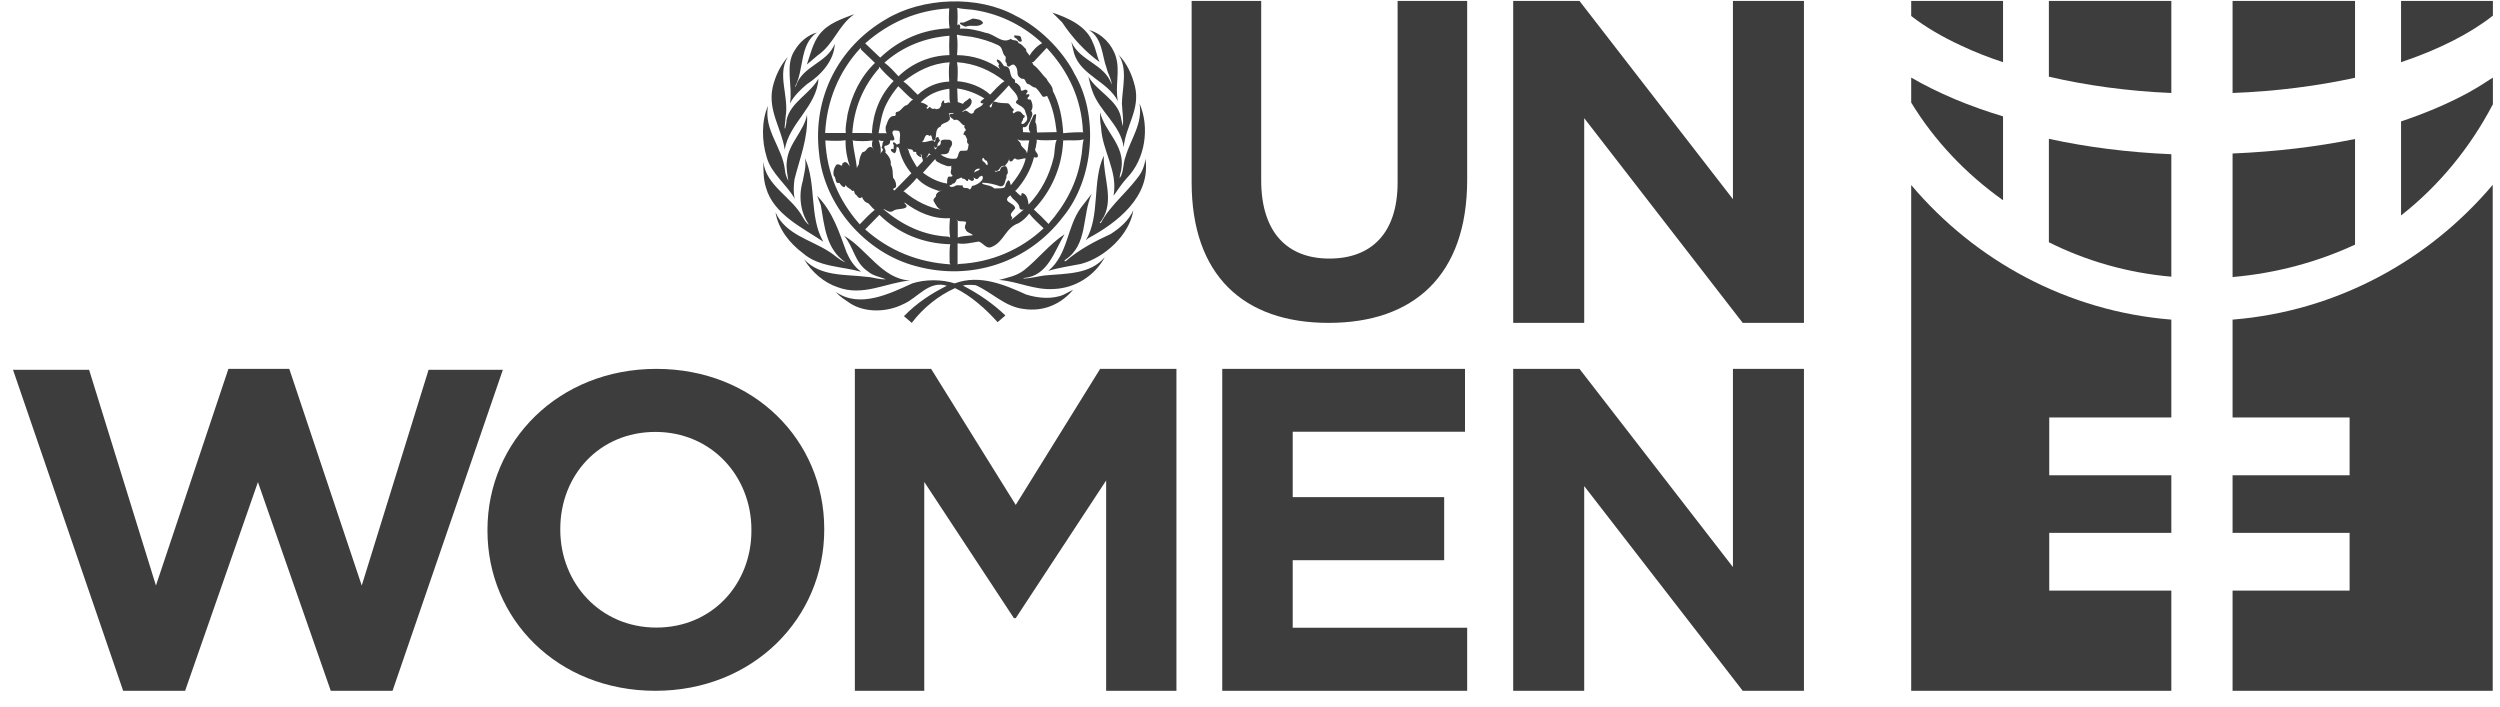
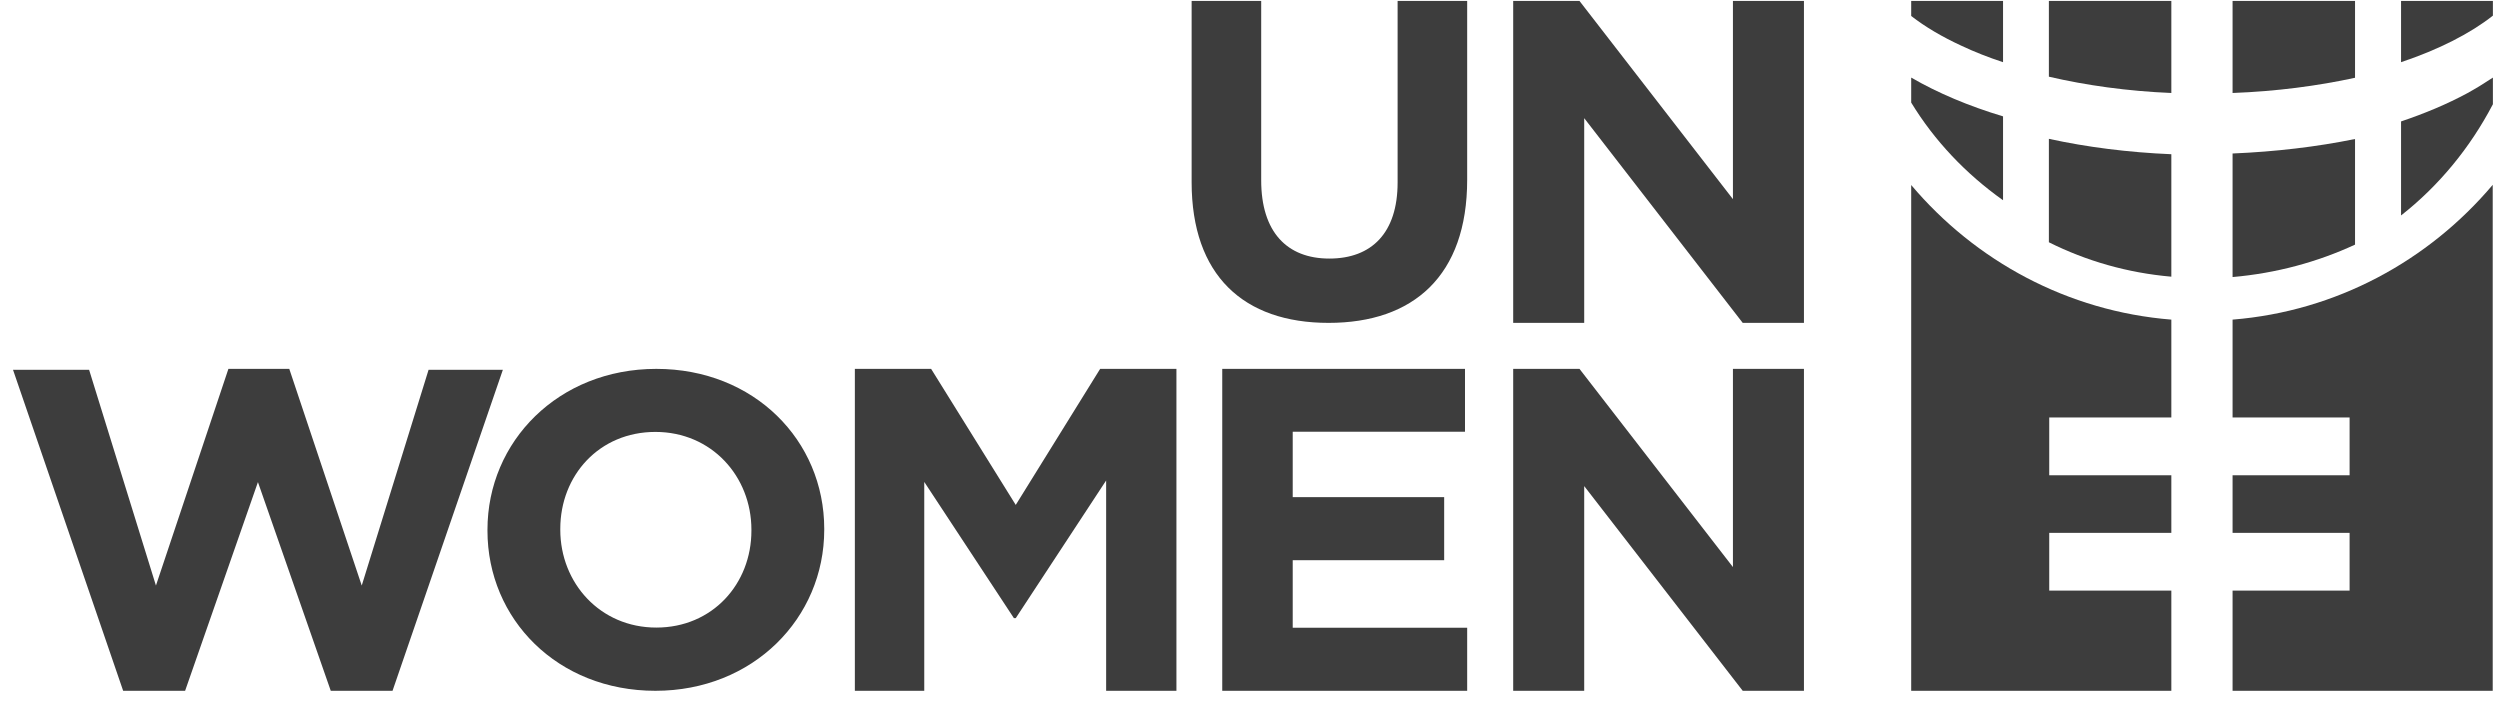
<svg xmlns="http://www.w3.org/2000/svg" width="138" height="39" viewBox="0 0 138 39" fill="none">
  <g id="Layer_1" style="mix-blend-mode:luminosity" clip-path="url(#clip0_411_304)">
    <g id="Navigation-_-Footer">
      <g id="Navigation-_-Extra-Large-_Desktop_-_-News-and-Stories">
        <g id="UNWomen_WomenCount_logo_lockup_NoTag_FullColour_CMYK">
          <g id="Group">
            <g id="Group_2">
              <path id="Fill-29" fill-rule="evenodd" clip-rule="evenodd" d="M73.338 17.823C68.648 17.823 65.778 15.203 65.778 10.053V0.053H69.618V9.953C69.618 12.803 71.038 14.273 73.378 14.273C75.718 14.273 77.148 12.853 77.148 10.073V0.053H80.988V9.923C80.988 15.223 78.018 17.823 73.338 17.823Z" fill="#3D3D3D" />
              <path id="Fill-30" fill-rule="evenodd" clip-rule="evenodd" d="M96.198 17.823L87.448 6.523V17.823H83.528V0.053H87.188L95.658 10.993V0.053H99.578V17.823H96.198Z" fill="#3D3D3D" />
              <path id="Fill-31" fill-rule="evenodd" clip-rule="evenodd" d="M21.668 38.132H18.258L14.238 26.612L10.218 38.132H6.798L0.718 20.412H4.918L8.608 32.322L12.608 20.362H15.968L19.968 32.322L23.658 20.412H27.758L21.668 38.132Z" fill="#3D3D3D" />
              <path id="Fill-32" fill-rule="evenodd" clip-rule="evenodd" d="M41.478 29.242C41.478 26.292 39.278 23.842 36.178 23.842C33.078 23.842 30.928 26.242 30.928 29.192V29.242C30.928 32.182 33.128 34.642 36.228 34.642C39.328 34.642 41.478 32.232 41.478 29.292V29.242ZM36.178 38.132C30.778 38.132 26.908 34.182 26.908 29.292V29.242C26.908 24.362 30.828 20.362 36.228 20.362C41.628 20.362 45.498 24.312 45.498 29.192V29.242C45.498 34.122 41.578 38.132 36.178 38.132Z" fill="#3D3D3D" />
              <path id="Fill-33" fill-rule="evenodd" clip-rule="evenodd" d="M61.059 38.132V26.522L56.069 34.122H55.968L51.019 26.602V38.132H47.188V20.362H51.398L56.069 27.872L60.728 20.362H64.939V38.132H61.059Z" fill="#3D3D3D" />
              <path id="Fill-34" fill-rule="evenodd" clip-rule="evenodd" d="M67.468 38.132V20.362H80.868V23.832H71.358V27.442H79.718V30.922H71.358V34.652H80.988V38.132H67.468Z" fill="#3D3D3D" />
              <path id="Fill-35" fill-rule="evenodd" clip-rule="evenodd" d="M96.198 38.132L87.448 26.832V38.132H83.528V20.362H87.188L95.658 31.302V20.362H99.578V38.132H96.198Z" fill="#3D3D3D" />
-               <path id="Fill-36" fill-rule="evenodd" clip-rule="evenodd" d="M56.678 16.273C55.478 15.733 54.098 15.123 52.698 15.643C51.988 15.413 51.068 15.413 50.358 15.643C49.128 16.203 47.448 17.043 46.138 16.113C46.378 16.403 46.648 16.543 46.928 16.743C47.768 17.283 48.978 17.233 49.848 16.793C50.648 16.463 51.258 15.463 52.268 15.773C51.408 16.203 50.618 16.713 49.898 17.453L50.328 17.823C50.958 16.993 51.808 16.313 52.718 15.903C53.598 16.323 54.408 17.053 55.068 17.783L55.498 17.413C54.798 16.743 53.988 16.193 53.148 15.763C53.368 15.703 53.628 15.723 53.858 15.743C54.768 16.143 55.468 16.933 56.498 17.053C57.588 17.223 58.568 16.793 59.238 15.993L58.718 16.263C58.108 16.533 57.288 16.463 56.668 16.263L56.678 16.273ZM46.598 13.023C47.138 13.643 47.158 14.473 47.908 14.983C48.198 15.233 48.578 15.283 48.898 15.413C48.538 15.443 48.208 15.303 47.858 15.283C46.658 15.133 45.278 15.283 44.388 14.313C44.788 15.003 45.498 15.613 46.238 15.853C47.638 16.383 48.908 15.603 50.238 15.483C48.688 15.413 47.848 13.733 46.588 13.013L46.598 13.023ZM58.748 12.943C57.948 13.463 57.248 14.353 56.518 14.923C56.108 15.233 55.628 15.323 55.148 15.453C56.198 15.533 57.078 16.023 58.178 15.953C59.358 15.903 60.428 15.223 60.988 14.193C60.178 15.153 58.878 15.093 57.678 15.203C57.278 15.253 56.888 15.373 56.488 15.373C56.498 15.363 56.518 15.333 56.538 15.343C57.848 15.233 58.218 13.823 58.758 12.943H58.748ZM52.798 12.113L52.868 12.233V13.113C53.118 13.013 53.468 13.023 53.708 12.983C53.568 12.843 53.358 12.853 53.298 12.653C53.198 12.513 53.338 12.373 53.328 12.253C53.158 12.173 52.908 12.273 52.788 12.123L52.798 12.113ZM48.538 11.863L47.758 12.663C49.088 13.843 50.678 14.483 52.468 14.593L52.418 14.513C52.428 14.163 52.388 13.793 52.458 13.463V13.483C50.948 13.443 49.598 12.893 48.548 11.863H48.538ZM56.808 11.793C56.658 12.003 56.448 12.193 56.218 12.323C55.488 12.573 55.418 13.383 54.708 13.643C54.428 13.753 54.268 13.393 54.018 13.333C53.638 13.393 53.248 13.503 52.858 13.433V14.603L52.908 14.573C54.718 14.493 56.348 13.783 57.608 12.603C57.318 12.333 57.018 12.053 56.808 11.783V11.793ZM49.928 11.173C49.928 11.293 50.088 11.293 50.028 11.443C49.788 11.593 49.508 11.483 49.268 11.663C49.058 11.773 48.878 11.533 48.758 11.543C49.778 12.413 50.978 13.003 52.358 13.063L52.448 13.113C52.388 12.783 52.408 12.393 52.438 12.043C51.498 12.103 50.648 11.713 49.928 11.173ZM45.108 10.813L45.308 11.323C45.508 12.473 45.598 13.743 46.658 14.473H46.648C46.308 14.343 46.048 14.053 45.738 13.873C44.748 13.233 43.368 12.953 42.808 11.723C42.958 12.623 43.578 13.423 44.318 13.973C45.208 14.753 46.448 14.693 47.538 15.003C47.138 14.703 46.918 14.353 46.728 13.923C46.328 12.833 45.978 11.693 45.108 10.813ZM55.768 10.783C55.248 11.163 56.018 11.183 56.038 11.493C55.958 11.643 55.678 11.803 55.858 11.983C55.918 12.043 55.828 12.093 55.808 12.153L56.528 11.553C56.438 11.613 56.328 11.573 56.278 11.493C56.278 11.183 55.908 11.043 55.778 10.793L55.768 10.783ZM60.258 10.703L59.668 11.463C58.878 12.543 58.968 14.033 57.868 14.953C58.438 14.773 59.058 14.693 59.648 14.573C60.968 14.243 62.368 12.943 62.558 11.603C62.318 12.163 61.828 12.583 61.318 12.913C60.448 13.313 59.568 13.773 58.828 14.413H58.748L58.798 14.343C60.068 13.513 59.718 11.893 60.258 10.713V10.703ZM50.608 9.823C50.388 10.093 50.118 10.353 49.858 10.573H49.908C50.528 11.103 51.298 11.473 52.028 11.593C51.758 11.563 51.658 11.303 51.538 11.103C51.468 10.943 51.718 10.903 51.668 10.743C51.758 10.593 51.898 10.513 52.078 10.493C51.998 10.503 51.908 10.523 51.828 10.543C51.388 10.403 50.938 10.203 50.618 9.833L50.608 9.823ZM54.188 9.703C54.108 9.743 54.048 9.743 54.008 9.833C53.918 9.953 53.808 9.833 53.718 9.783C53.748 9.823 53.808 9.903 53.728 9.953C53.638 10.053 53.548 9.913 53.458 9.883C53.408 10.183 53.298 9.803 53.138 9.873C53.068 9.703 52.948 9.903 52.838 9.883C52.758 9.953 52.748 10.153 52.588 10.133C52.558 10.233 52.418 10.193 52.408 10.263C52.488 10.353 52.588 10.313 52.678 10.293C52.808 10.173 52.978 10.253 53.138 10.233C53.128 10.483 53.418 10.293 53.508 10.453C53.608 10.453 53.608 10.343 53.658 10.263C53.878 10.233 54.098 10.093 54.218 9.933C54.248 9.873 54.288 9.743 54.198 9.703H54.188ZM53.788 9.533C53.868 9.423 54.058 9.443 54.088 9.313C53.928 9.283 53.768 9.393 53.788 9.533ZM51.618 8.783L50.948 9.533C51.328 9.823 51.778 10.053 52.278 10.133C52.278 10.003 52.278 9.873 52.338 9.763C52.408 9.723 52.518 9.783 52.578 9.713C52.578 9.653 52.528 9.653 52.498 9.593C52.458 9.493 52.498 9.403 52.508 9.343C52.538 9.293 52.458 9.183 52.548 9.143C52.328 9.243 52.138 9.103 51.948 9.043C51.838 8.963 51.658 8.943 51.628 8.783H51.618ZM56.118 8.793C55.918 8.643 55.958 8.933 55.778 8.913C55.718 8.903 55.698 8.823 55.698 8.763C55.688 8.923 55.558 9.043 55.468 9.163C55.148 9.073 55.228 9.523 54.908 9.423C54.948 9.553 55.088 9.403 55.158 9.443C55.218 9.413 55.198 9.363 55.228 9.323C55.268 9.193 55.428 9.143 55.548 9.193C55.618 9.303 55.638 9.443 55.628 9.573C55.548 9.633 55.548 9.723 55.558 9.813C55.458 9.973 55.498 10.313 55.208 10.283C54.898 10.173 54.568 10.093 54.228 10.083V10.153C54.458 10.233 54.708 10.233 54.888 10.403C55.088 10.383 55.328 10.433 55.478 10.323C55.498 10.183 55.558 10.053 55.648 9.953C55.778 9.963 55.748 10.133 55.798 10.223C56.168 9.753 56.488 9.313 56.618 8.743C56.438 8.733 56.308 8.833 56.118 8.803V8.793ZM44.438 8.733C44.518 9.193 44.378 9.593 44.308 10.013C44.068 10.813 44.188 11.753 44.658 12.403C44.508 12.323 44.408 12.143 44.308 11.983C43.728 10.883 42.268 10.253 42.138 8.923C42.138 9.403 42.138 9.913 42.278 10.343C42.688 11.833 44.338 12.593 45.448 13.343C44.658 11.993 45.078 10.143 44.438 8.733ZM54.258 8.713C54.108 8.923 54.408 8.913 54.428 9.093C54.468 9.093 54.508 9.103 54.528 9.083C54.508 9.003 54.518 8.923 54.448 8.863C54.328 8.863 54.328 8.713 54.268 8.713H54.258ZM60.928 8.593C60.268 10.023 60.748 11.903 59.938 13.263L60.068 13.153C61.648 12.303 63.538 10.863 63.228 8.763C63.198 9.053 63.108 9.303 62.978 9.553C62.358 10.503 61.308 11.283 60.788 12.273C60.778 12.313 60.728 12.333 60.708 12.293L60.808 12.163C61.548 11.103 60.888 9.793 60.928 8.603V8.593ZM51.268 8.463C51.248 8.563 51.168 8.633 51.118 8.713C51.218 8.673 51.268 8.523 51.388 8.533L51.278 8.463H51.268ZM50.088 8.183L50.148 8.283C50.228 8.633 50.438 8.923 50.618 9.233L50.938 8.903C50.938 8.903 50.948 8.813 50.928 8.783C50.868 8.703 50.908 8.543 50.828 8.503C50.798 8.583 50.888 8.623 50.848 8.683C50.748 8.643 50.628 8.593 50.578 8.473C50.598 8.313 50.478 8.433 50.398 8.353C50.398 8.183 50.178 8.293 50.098 8.183H50.088ZM47.038 7.743L47.078 7.793C47.108 8.293 47.258 8.783 47.298 9.263C47.358 9.223 47.318 9.113 47.398 9.113C47.428 8.873 47.458 8.603 47.618 8.393C47.838 8.393 47.848 8.083 48.088 8.113C48.148 8.153 48.218 8.213 48.238 8.283C48.118 8.143 48.108 7.923 48.168 7.753C47.818 7.803 47.398 7.803 47.038 7.753V7.743ZM45.558 7.753C45.638 9.523 46.298 11.073 47.458 12.383C47.718 12.113 48.008 11.803 48.288 11.583C48.148 11.493 48.058 11.333 47.918 11.213C47.748 11.173 47.628 11.013 47.578 10.863C47.578 10.883 47.558 10.903 47.538 10.913C47.378 10.993 47.328 10.793 47.228 10.733C47.128 10.683 47.208 10.463 47.038 10.543C46.938 10.383 46.758 10.393 46.688 10.213L46.618 10.333C46.488 10.333 46.398 10.173 46.328 10.093C46.068 10.173 46.178 9.813 46.028 9.703C45.968 9.483 46.038 9.273 46.158 9.103C46.238 9.033 46.378 9.093 46.408 9.133C46.538 9.183 46.458 9.033 46.528 9.003C46.718 8.843 46.808 9.063 46.908 9.183C46.758 8.743 46.658 8.213 46.678 7.743C46.318 7.793 45.918 7.773 45.548 7.753H45.558ZM48.498 7.723C48.578 7.973 48.658 8.243 48.598 8.523C48.598 8.393 48.868 8.273 48.658 8.163C48.738 8.033 48.678 7.773 48.838 7.763C48.718 7.793 48.618 7.793 48.508 7.733L48.498 7.723ZM57.218 7.713C57.258 7.853 57.178 7.983 57.178 8.133C57.028 8.373 57.368 8.443 57.278 8.663C57.218 8.713 57.148 8.703 57.078 8.673C56.908 9.353 56.558 9.983 56.068 10.523H56.018C56.138 10.603 56.238 10.773 56.378 10.813V10.713C56.378 10.713 56.418 10.643 56.458 10.663C56.728 10.743 56.748 11.123 56.778 11.293C57.488 10.553 57.928 9.663 58.158 8.713C58.238 8.393 58.198 8.003 58.328 7.723C57.968 7.743 57.568 7.763 57.218 7.713ZM58.658 7.693L58.688 7.763C58.628 9.233 58.018 10.573 57.068 11.563C57.338 11.803 57.638 12.103 57.878 12.363C58.808 11.303 59.448 10.103 59.668 8.753C59.748 8.403 59.728 8.033 59.818 7.693C59.478 7.793 59.068 7.723 58.688 7.753L58.638 7.693H58.658ZM56.148 7.683L56.338 7.903C56.338 8.143 56.668 8.223 56.688 8.473C56.758 8.243 56.748 7.983 56.818 7.753C56.598 7.733 56.328 7.803 56.148 7.683ZM49.378 7.193C49.118 7.273 49.378 7.523 49.368 7.683C49.338 7.813 49.208 7.713 49.128 7.763C49.168 7.983 48.978 8.023 48.828 8.063C48.778 8.213 48.938 8.273 48.868 8.413C49.058 8.603 49.208 8.833 49.168 9.093C49.298 9.283 49.268 9.563 49.298 9.813C49.408 9.923 49.468 10.093 49.468 10.263C49.468 10.353 49.378 10.383 49.318 10.413C49.248 10.493 49.368 10.453 49.368 10.523L50.308 9.563C49.978 9.183 49.718 8.683 49.618 8.163L49.498 8.093C49.478 8.223 49.488 8.413 49.368 8.463C49.308 8.403 49.178 8.383 49.178 8.263C49.208 8.183 49.278 8.233 49.328 8.233C49.328 8.173 49.328 8.103 49.338 8.053C49.358 7.973 49.228 7.923 49.328 7.853C49.408 7.853 49.448 7.943 49.508 7.983L49.678 7.903C49.628 7.743 49.718 7.493 49.668 7.323C49.648 7.183 49.498 7.213 49.378 7.203V7.193ZM52.368 6.293H52.388C52.408 6.413 52.488 6.573 52.388 6.643C52.268 6.813 51.958 6.773 51.918 6.993C51.588 7.093 51.718 7.493 51.608 7.743C51.398 7.793 51.478 7.543 51.378 7.453L51.328 7.513C51.008 7.273 51.068 7.793 50.878 7.833C51.098 7.883 51.288 7.753 51.518 7.753C51.528 7.783 51.588 7.793 51.568 7.833H51.598C51.598 7.833 51.658 7.723 51.648 7.653C51.668 7.583 51.758 7.543 51.818 7.583C51.798 7.653 51.848 7.713 51.898 7.733L51.778 7.903C51.718 7.973 51.788 8.163 51.628 8.153C51.588 8.153 51.568 8.133 51.578 8.093H51.538L51.618 8.243C51.718 8.243 51.698 8.063 51.818 8.043C51.928 8.013 51.948 7.883 51.928 7.783C52.078 7.653 52.258 7.733 52.418 7.713C52.458 7.753 52.558 7.773 52.538 7.843C52.598 7.963 52.498 8.103 52.418 8.213C52.448 8.283 52.368 8.333 52.368 8.413C52.238 8.553 52.088 8.493 51.918 8.533C52.138 8.683 52.378 8.783 52.678 8.763C52.958 8.783 52.828 8.433 53.028 8.323C53.148 8.313 53.258 8.333 53.388 8.303C53.448 8.203 53.448 8.073 53.468 7.953C53.348 7.893 53.388 7.783 53.388 7.683C53.318 7.603 53.328 7.443 53.188 7.433C53.158 7.353 53.248 7.323 53.238 7.253C53.448 7.173 53.128 7.053 53.258 6.933C53.018 6.893 52.968 6.513 52.668 6.633C52.598 6.533 52.418 6.493 52.418 6.343C52.438 6.243 52.678 6.283 52.648 6.293C52.638 6.273 52.608 6.253 52.618 6.233C52.528 6.233 52.418 6.233 52.368 6.283V6.293ZM42.388 5.853C42.028 6.683 42.048 7.793 42.318 8.663C42.558 9.563 43.418 10.183 43.868 10.963C43.788 10.643 43.808 10.233 43.858 9.893C44.148 8.733 44.618 7.613 44.548 6.333C44.368 7.253 43.538 7.913 43.438 8.863C43.378 9.253 43.468 9.633 43.518 9.983C43.428 9.813 43.348 9.613 43.328 9.383C43.188 8.133 42.168 7.213 42.388 5.863V5.853ZM62.898 5.703C63.098 6.833 62.408 7.673 62.128 8.653C61.978 9.033 62.038 9.513 61.808 9.833C61.798 9.643 61.898 9.463 61.908 9.263C62.078 8.003 60.978 7.263 60.728 6.203C60.718 6.483 60.728 6.763 60.778 7.013C60.838 8.343 61.718 9.413 61.468 10.803C61.718 10.473 61.908 10.143 62.208 9.823C63.218 8.783 63.478 7.033 62.898 5.703ZM52.378 4.903C51.788 4.983 51.238 5.203 50.818 5.653C50.958 5.683 51.098 5.733 51.208 5.833C51.248 5.903 51.148 5.913 51.138 5.953C51.228 6.083 51.238 5.923 51.328 5.903C51.408 5.983 51.488 6.053 51.608 5.983C51.668 6.083 51.768 5.983 51.848 5.993C51.878 5.913 51.998 5.843 51.948 5.743C51.988 5.663 52.008 5.543 52.118 5.543C52.058 5.873 52.358 5.543 52.458 5.693C52.368 5.453 52.438 5.133 52.398 4.893L52.378 4.903ZM52.838 4.883L52.868 5.633L53.158 5.733C53.238 5.583 53.398 5.553 53.498 5.433C53.588 5.393 53.588 5.503 53.628 5.533C53.688 5.873 53.308 6.023 53.098 6.163H53.178C53.398 5.943 53.518 6.443 53.748 6.213C53.788 5.923 54.198 5.963 54.288 5.683C54.218 5.753 54.178 5.683 54.118 5.653C54.138 5.553 54.268 5.493 54.338 5.433C53.888 5.153 53.388 4.963 52.848 4.883H52.838ZM49.588 4.753C49.348 5.043 49.118 5.363 48.948 5.703C48.678 6.203 48.598 6.783 48.498 7.353H48.948C48.868 7.253 48.888 7.123 48.888 7.003C48.988 6.783 49.038 6.383 49.368 6.403C49.528 6.363 49.368 6.243 49.488 6.183C49.728 6.153 49.788 5.923 49.988 5.823C50.178 5.803 50.218 5.543 50.408 5.513C50.088 5.293 49.868 5.013 49.578 4.753H49.588ZM55.678 4.723C55.358 5.103 54.938 5.493 54.618 5.853C54.638 5.903 54.698 5.953 54.708 5.933C54.788 5.833 54.728 5.563 54.958 5.623C55.188 5.703 55.388 5.683 55.648 5.703C55.788 5.783 55.808 5.943 55.938 6.013C55.998 6.073 55.918 6.133 55.888 6.183C55.918 6.213 55.938 6.243 55.958 6.263C56.028 6.203 56.128 6.113 56.258 6.153C56.388 6.153 56.428 6.343 56.548 6.373C56.608 6.443 56.508 6.513 56.468 6.543C56.498 6.673 56.338 6.713 56.398 6.843C56.468 6.853 56.538 6.823 56.568 6.773C56.838 6.583 56.628 6.333 56.578 6.093C56.478 5.873 56.248 5.833 56.078 5.673C56.078 5.603 56.128 5.523 56.188 5.493C56.188 5.193 55.868 4.983 55.698 4.723H55.678ZM48.528 3.693V3.763C47.638 4.773 47.138 5.983 47.048 7.343C47.408 7.343 47.808 7.333 48.158 7.353L48.128 7.303C48.198 6.223 48.578 5.243 49.328 4.473C49.038 4.233 48.758 3.963 48.538 3.683L48.528 3.693ZM52.828 3.433C52.888 3.753 52.868 4.143 52.848 4.483C53.498 4.533 54.188 4.793 54.658 5.223C54.898 4.973 55.178 4.643 55.448 4.483C54.678 3.873 53.818 3.503 52.818 3.433H52.828ZM52.428 3.413L52.388 3.443C51.418 3.503 50.618 3.923 49.868 4.503C50.158 4.693 50.388 4.983 50.658 5.233C51.128 4.793 51.748 4.523 52.398 4.503C52.378 4.183 52.358 3.753 52.418 3.423L52.428 3.413ZM43.468 3.163C43.058 3.643 42.788 4.223 42.648 4.833C42.378 6.113 43.148 7.103 43.318 8.263C43.548 6.803 45.098 5.873 45.178 4.343C44.728 5.173 43.618 5.653 43.418 6.633C43.418 6.793 43.368 6.943 43.338 7.103L43.308 7.063L43.368 6.433C43.558 5.303 42.888 4.133 43.478 3.163H43.468ZM61.738 3.013C62.258 3.763 61.958 4.823 61.928 5.693C61.948 6.113 62.018 6.543 61.988 6.963C61.928 6.793 61.908 6.613 61.868 6.443C61.658 5.493 60.528 5.023 60.078 4.223C60.148 4.493 60.198 4.763 60.298 5.023C60.688 6.153 61.868 6.903 62.028 8.133C62.128 6.963 62.958 6.033 62.648 4.763C62.488 4.123 62.218 3.503 61.738 3.013ZM47.538 2.753L47.508 2.643C46.308 3.933 45.638 5.563 45.548 7.343H46.688C46.648 6.993 46.748 6.643 46.788 6.293C47.028 5.243 47.488 4.253 48.298 3.473L47.538 2.743V2.753ZM57.788 2.633L57.048 3.423L56.928 3.443C57.028 3.443 56.998 3.553 57.058 3.593C57.368 3.813 57.508 4.113 57.768 4.343C57.868 4.583 58.118 4.733 58.118 5.023C58.488 5.723 58.648 6.553 58.688 7.353C59.048 7.313 59.468 7.293 59.818 7.303L59.778 7.273C59.708 5.463 58.968 3.923 57.778 2.643L57.788 2.633ZM48.818 3.463C49.098 3.653 49.368 3.963 49.598 4.213C50.338 3.493 51.338 3.063 52.408 3.043C52.388 2.693 52.388 2.323 52.408 1.973C51.048 2.083 49.828 2.563 48.818 3.463ZM56.028 1.943C55.968 1.953 55.988 2.043 56.008 2.083C56.188 2.093 56.188 2.403 56.408 2.273L56.358 2.063C56.308 1.923 56.118 1.993 56.018 1.943H56.028ZM52.818 1.943C52.878 2.293 52.858 2.703 52.828 3.043C53.718 3.053 54.558 3.333 55.248 3.843C55.188 3.813 55.098 3.673 55.118 3.583H55.148C55.158 3.463 54.968 3.403 55.038 3.283C55.208 3.293 55.328 3.523 55.428 3.653C55.908 3.653 55.628 4.213 55.998 4.383C56.078 4.423 55.968 4.603 56.108 4.583C56.218 4.673 56.358 4.773 56.338 4.913C56.378 5.163 56.578 4.833 56.698 4.993C56.798 5.073 56.628 5.113 56.648 5.213C56.708 5.243 56.768 5.153 56.818 5.223C56.838 5.303 56.778 5.343 56.728 5.393C56.688 5.543 56.858 5.453 56.908 5.523C56.988 5.693 57.048 5.943 56.918 6.123C57.088 6.313 56.888 6.503 56.858 6.683C56.738 6.803 56.708 7.083 56.478 7.013C56.418 7.113 56.508 7.223 56.458 7.293L56.878 7.313C56.638 6.983 56.948 6.663 57.048 6.363C57.098 6.343 57.158 6.243 57.198 6.343C57.178 6.483 57.168 6.633 57.148 6.743C57.258 6.903 57.208 7.123 57.248 7.313L58.328 7.293C58.248 6.583 58.108 5.903 57.798 5.293C57.718 5.323 57.628 5.373 57.548 5.323C57.428 5.163 57.328 4.973 57.158 4.833C57.018 4.833 56.918 4.723 56.808 4.653C56.568 4.653 56.658 4.303 56.418 4.353C56.288 4.293 56.198 4.233 56.168 4.083C56.168 3.913 56.148 3.703 55.988 3.583C55.898 3.533 55.818 3.593 55.748 3.653C55.618 3.733 55.558 3.593 55.568 3.483C55.418 3.373 55.568 3.243 55.498 3.113C55.288 2.943 55.388 2.633 55.098 2.493C54.638 2.273 54.148 2.133 53.638 2.033C53.378 1.993 53.088 1.983 52.828 1.913L52.818 1.943ZM43.878 2.763C43.308 3.593 43.768 4.733 43.608 5.713C43.808 5.313 44.208 4.923 44.548 4.643C45.338 4.133 46.048 3.333 46.078 2.423C45.658 3.493 44.268 3.633 43.928 4.773H43.888C44.398 3.833 44.118 2.493 45.088 1.793C44.578 1.943 44.148 2.313 43.878 2.763ZM60.128 1.663C60.868 2.153 60.818 3.043 61.088 3.773C61.158 4.083 61.348 4.353 61.368 4.663C60.968 3.513 59.628 3.393 59.138 2.313L59.288 2.943C59.668 4.173 61.138 4.473 61.708 5.583C61.538 4.773 61.838 3.933 61.598 3.143C61.398 2.463 60.828 1.863 60.138 1.663H60.128ZM53.698 1.023L53.198 1.243C53.138 1.273 52.968 1.183 52.998 1.323C53.098 1.383 53.198 1.453 53.308 1.473C53.628 1.333 53.998 1.563 54.268 1.273C54.188 1.063 53.908 1.053 53.698 1.023ZM47.118 0.793C46.458 1.053 45.728 1.273 45.238 1.893C44.858 2.393 44.738 2.993 44.538 3.563L45.128 3.063C46.028 2.443 46.258 1.433 47.128 0.803L47.118 0.793ZM58.088 0.693L58.628 1.233C59.178 2.063 59.938 2.893 60.698 3.423C60.538 3.093 60.498 2.703 60.328 2.363C59.988 1.433 58.948 0.983 58.088 0.693ZM47.758 2.393L48.588 3.183C49.628 2.183 50.958 1.613 52.418 1.563C52.358 1.213 52.378 0.823 52.398 0.463C50.618 0.563 49.078 1.233 47.758 2.393ZM52.838 0.423C52.868 0.703 52.868 1.093 52.838 1.413C52.838 1.363 52.898 1.363 52.918 1.343C53.018 1.373 53.018 1.493 52.988 1.583H52.968C53.468 1.553 53.958 1.673 54.418 1.813C54.898 1.873 55.318 2.453 55.798 2.143C55.928 2.293 56.158 2.143 56.228 2.383C56.408 2.423 56.508 2.603 56.638 2.713C56.628 2.883 56.778 2.953 56.838 3.083V3.063C56.998 2.783 57.248 2.533 57.528 2.383C56.528 1.443 55.298 0.823 53.968 0.583C53.608 0.503 53.198 0.523 52.838 0.433V0.423ZM59.268 4.003C60.688 6.333 60.398 9.873 58.678 11.973C56.778 14.463 53.648 15.533 50.568 14.693C47.758 13.963 45.468 11.303 45.208 8.423C44.858 5.373 46.288 2.593 48.888 1.073C50.888 -0.147 53.978 -0.287 56.068 0.873C57.338 1.483 58.608 2.733 59.278 4.003H59.268Z" fill="#3D3D3D" />
              <path id="Fill-37" fill-rule="evenodd" clip-rule="evenodd" d="M123.238 5.133C125.648 5.043 127.928 4.743 129.998 4.293V0.053H123.238V5.133Z" fill="#3D3D3D" />
              <path id="Fill-38" fill-rule="evenodd" clip-rule="evenodd" d="M136.198 5.143C135.088 5.743 133.848 6.263 132.538 6.703V11.893C134.618 10.263 136.348 8.163 137.608 5.753V4.283C137.158 4.583 136.688 4.873 136.198 5.143Z" fill="#3D3D3D" />
              <path id="Fill-39" fill-rule="evenodd" clip-rule="evenodd" d="M129.998 13.493C129.998 13.493 129.998 13.483 129.998 13.473V7.673C127.888 8.103 125.618 8.373 123.238 8.473V15.293C125.648 15.083 127.928 14.463 129.998 13.503" fill="#3D3D3D" />
              <path id="Fill-40" fill-rule="evenodd" clip-rule="evenodd" d="M132.538 0.053V3.433C134.628 2.733 136.368 1.843 137.608 0.863V0.053H132.538Z" fill="#3D3D3D" />
              <path id="Fill-41" fill-rule="evenodd" clip-rule="evenodd" d="M119.858 0.053H113.098V4.233C115.158 4.713 117.448 5.033 119.858 5.133V0.053Z" fill="#3D3D3D" />
              <path id="Fill-42" fill-rule="evenodd" clip-rule="evenodd" d="M110.568 3.433V0.053H105.498V0.883C106.258 1.473 107.198 2.033 108.288 2.533C108.988 2.863 109.748 3.163 110.568 3.433Z" fill="#3D3D3D" />
              <path id="Fill-43" fill-rule="evenodd" clip-rule="evenodd" d="M119.858 8.513C117.478 8.413 115.198 8.123 113.098 7.663V13.373C115.158 14.403 117.438 15.063 119.858 15.273V8.503" fill="#3D3D3D" />
              <path id="Fill-44" fill-rule="evenodd" clip-rule="evenodd" d="M110.568 11.053V6.423C108.668 5.853 106.968 5.133 105.498 4.283V5.663C106.778 7.763 108.508 9.593 110.568 11.053Z" fill="#3D3D3D" />
              <path id="Fill-45" fill-rule="evenodd" clip-rule="evenodd" d="M113.118 32.603V29.413H119.858V26.233H113.118V23.043H119.858V17.643C114.128 17.183 109.038 14.403 105.498 10.213V38.133H119.858V32.603H113.118Z" fill="#3D3D3D" />
              <path id="Fill-46" fill-rule="evenodd" clip-rule="evenodd" d="M123.238 17.643V23.043H129.698V26.233H123.238V29.413H129.698V32.603H123.238V38.133H137.598V10.203C134.058 14.393 128.968 17.183 123.238 17.643Z" fill="#3D3D3D" />
            </g>
          </g>
        </g>
      </g>
    </g>
  </g>
  <defs>
    <clipPath id="clip0_411_304">
      <rect width="136.89" height="38.08" fill="white" transform="translate(0.718 0.053)" />
    </clipPath>
  </defs>
</svg>